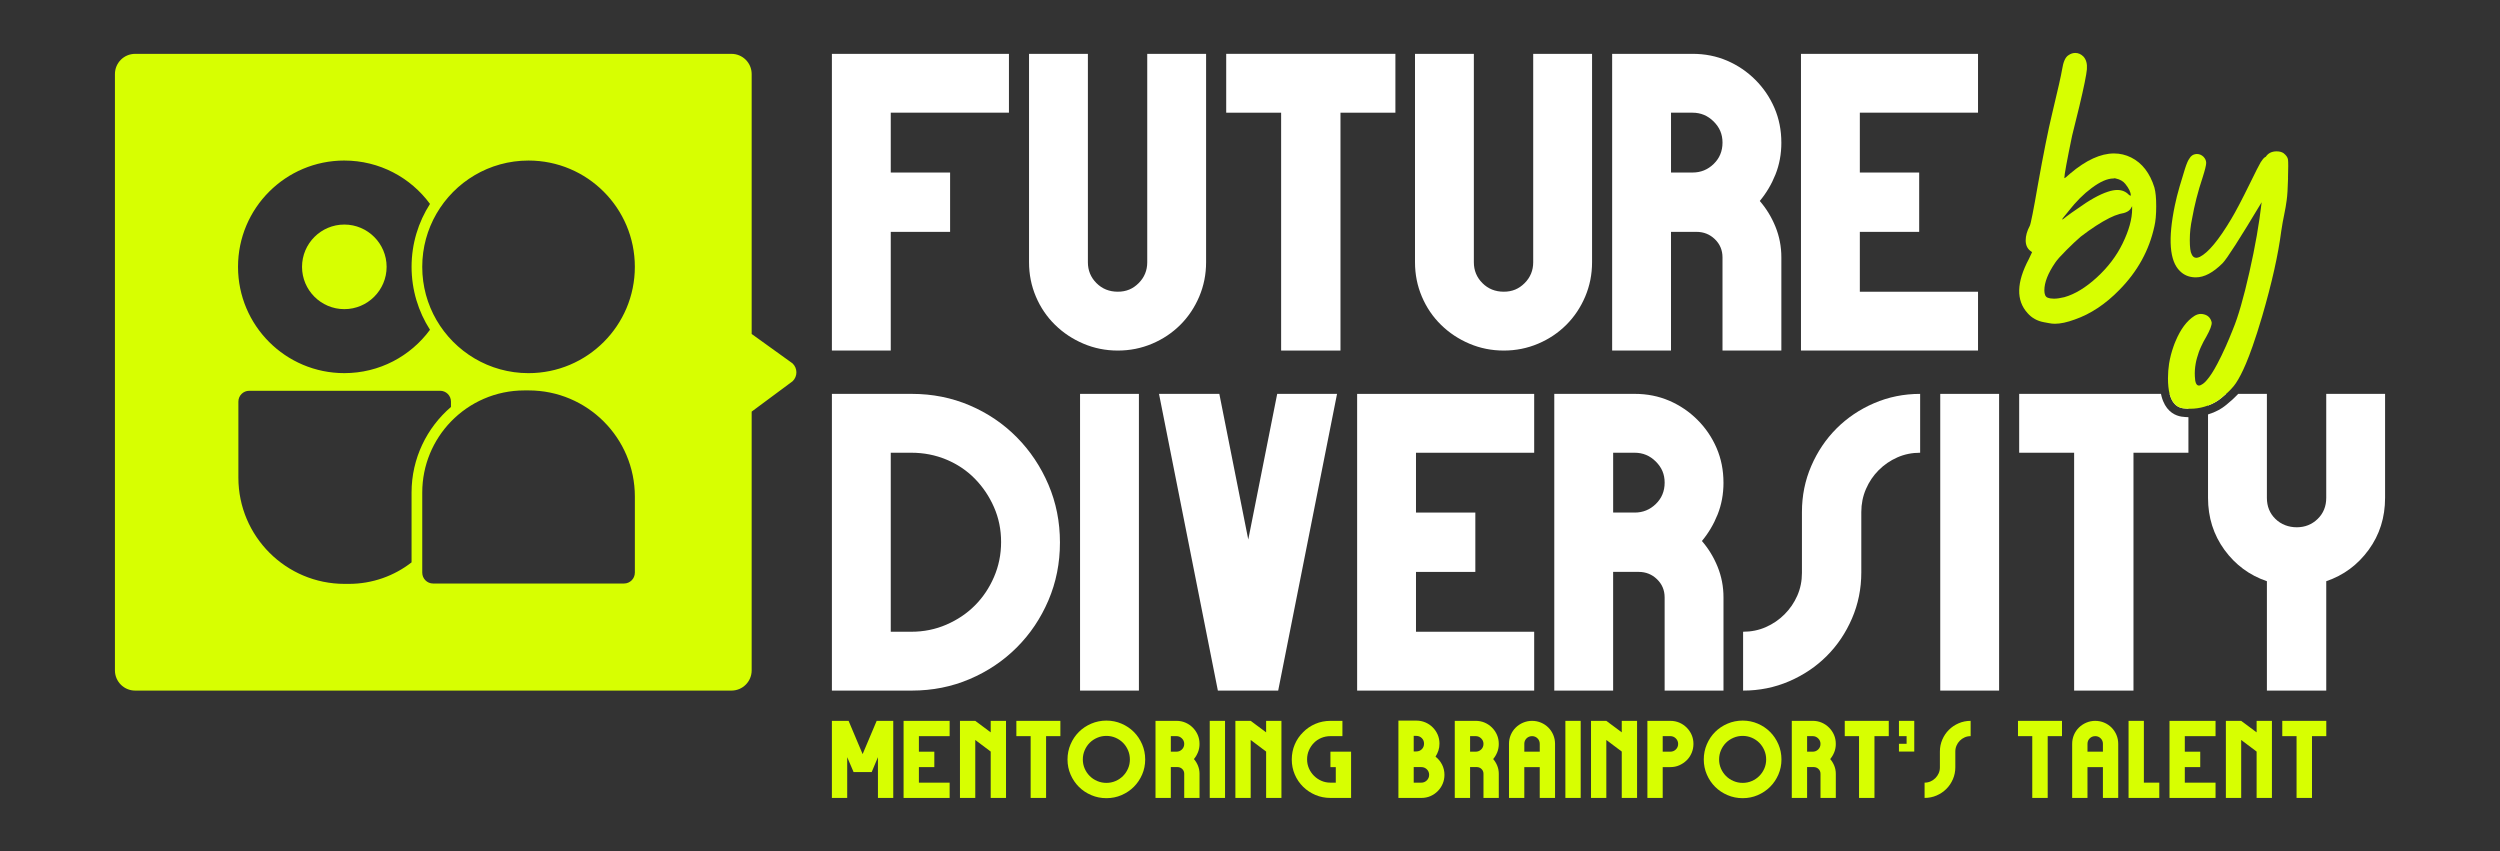
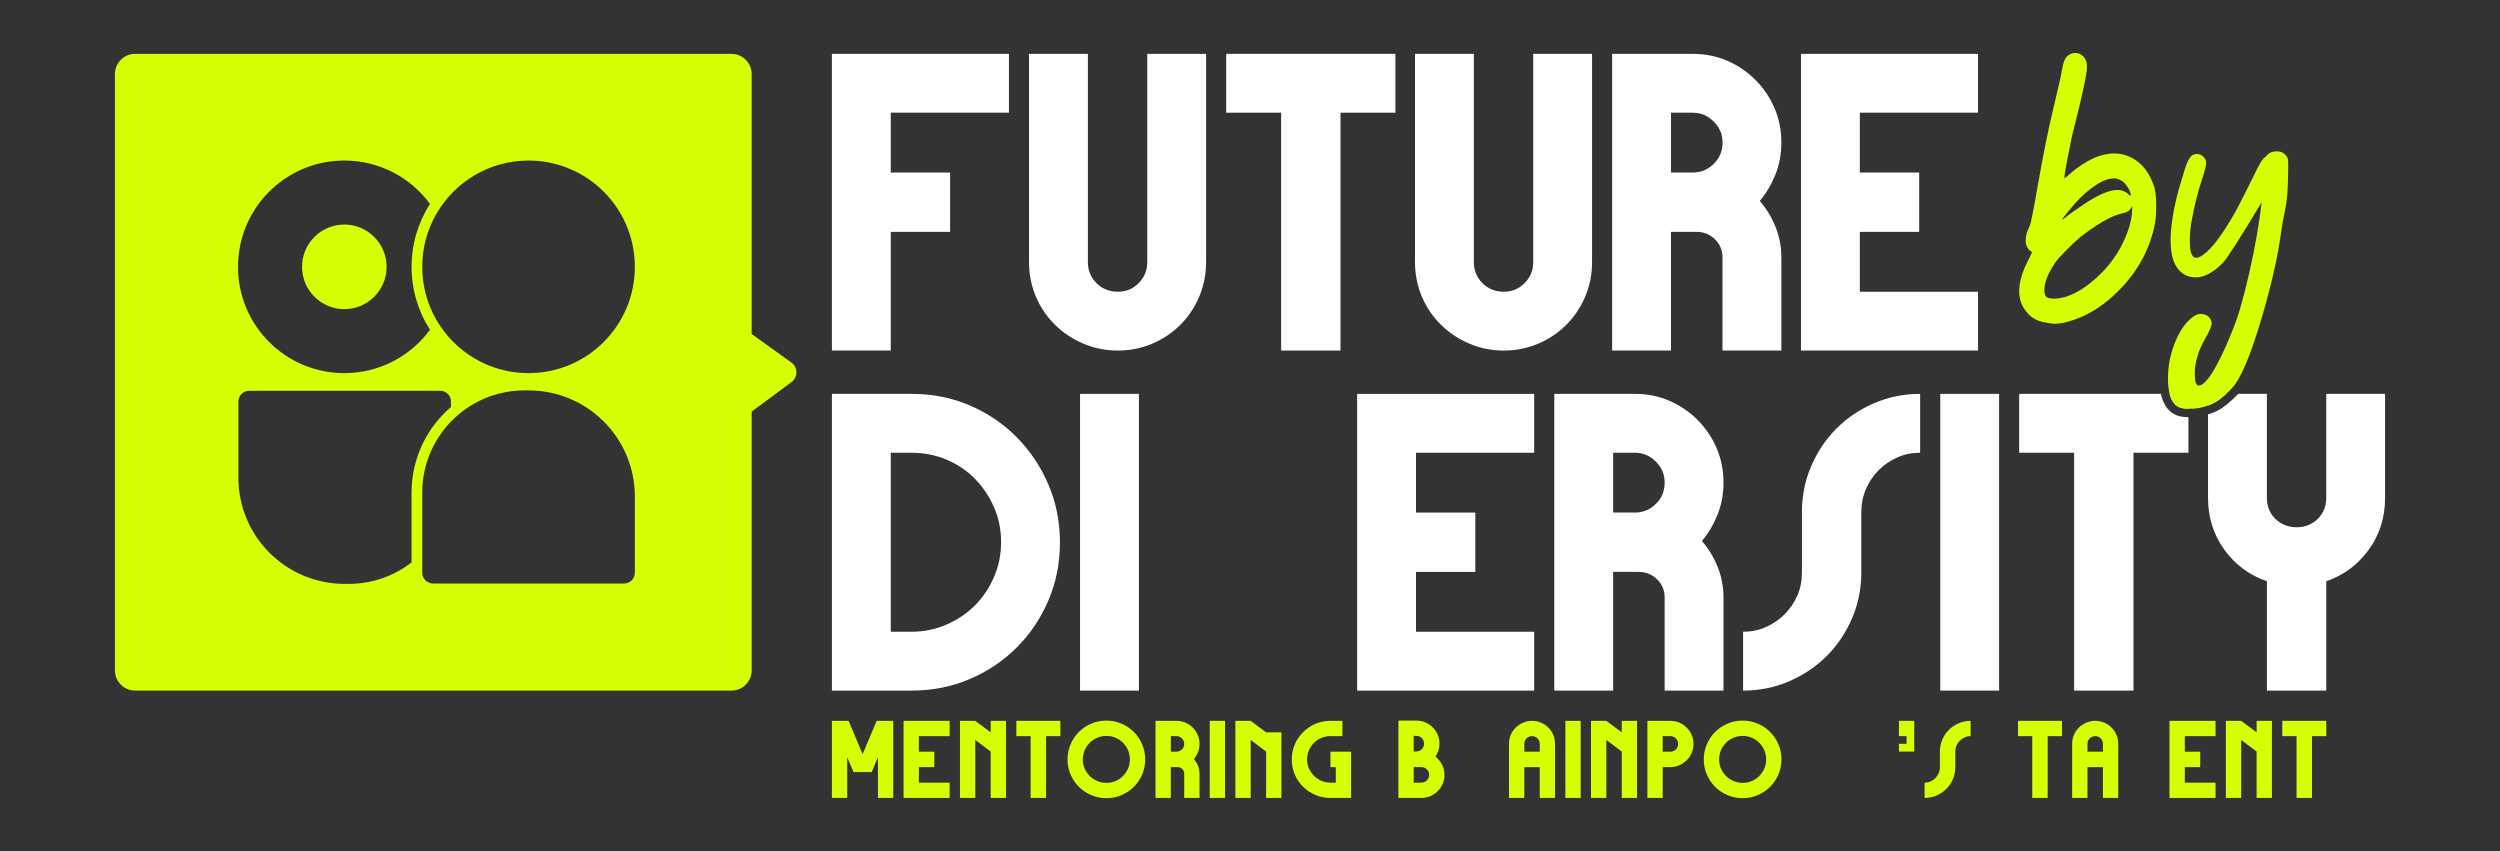
<svg xmlns="http://www.w3.org/2000/svg" id="Laag_1" data-name="Laag 1" viewBox="0 0 1920 653.84">
  <rect x="0" y="0" width="1920" height="653.84" fill="#333333" stroke="none" />
  <defs>
    <style>
      .cls-1 {
        fill: #fff;
      }

      .cls-2 {
        fill: #d7ff01;
      }
    </style>
  </defs>
  <path class="cls-1" d="M684.1,86.55v45.95h45.58v45.58h-45.58v91.15h-45.2V41.35h135.97v45.2h-90.77Z" />
  <path class="cls-1" d="M926.28,41.35v160.08c0,9.29-1.76,18.08-5.27,26.37-3.52,8.29-8.35,15.51-14.5,21.66-6.16,6.15-13.37,10.99-21.66,14.5-8.29,3.52-17.08,5.27-26.37,5.27s-18.08-1.75-26.37-5.27c-8.29-3.51-15.57-8.34-21.85-14.5-6.28-6.15-11.18-13.37-14.69-21.66-3.52-8.29-5.27-17.07-5.27-26.37V41.35h45.2v160.08c0,6.28,2.19,11.62,6.59,16.01,4.39,4.4,9.85,6.59,16.39,6.59s11.61-2.19,16.01-6.59c4.39-4.39,6.59-9.73,6.59-16.01V41.35h45.2Z" />
  <path class="cls-1" d="M1071.67,86.55h-42.18v182.68h-45.58V86.55h-42.18v-45.2h129.94v45.2Z" />
  <path class="cls-1" d="M1222.7,41.35v160.08c0,9.29-1.76,18.08-5.27,26.37-3.52,8.29-8.35,15.51-14.5,21.66-6.16,6.15-13.37,10.99-21.66,14.5-8.29,3.52-17.08,5.27-26.37,5.27s-18.08-1.75-26.37-5.27c-8.29-3.51-15.57-8.34-21.85-14.5-6.28-6.15-11.18-13.37-14.69-21.66-3.52-8.29-5.27-17.07-5.27-26.37V41.35h45.2v160.08c0,6.28,2.19,11.62,6.59,16.01,4.39,4.4,9.85,6.59,16.39,6.59s11.61-2.19,16.01-6.59c4.39-4.39,6.59-9.73,6.59-16.01V41.35h45.2Z" />
  <path class="cls-1" d="M1368.08,109.53c0,8.79-1.51,16.95-4.52,24.48-3.01,7.53-7.03,14.31-12.05,20.34,5.02,5.78,9.04,12.37,12.05,19.77,3.01,7.41,4.52,15.25,4.52,23.54v71.56h-45.2v-71.56c0-5.52-1.95-10.17-5.84-13.94-3.9-3.77-8.6-5.65-14.12-5.65h-19.59v91.15h-45.2V41.35h61.77c9.54,0,18.39,1.76,26.55,5.27,8.16,3.52,15.38,8.42,21.66,14.69,6.28,6.28,11.17,13.5,14.69,21.66,3.51,8.16,5.27,17.01,5.27,26.55ZM1283.34,132.5h16.57c6.28,0,11.68-2.19,16.2-6.59,4.52-4.39,6.78-9.85,6.78-16.39s-2.26-11.67-6.78-16.19c-4.52-4.52-9.92-6.78-16.2-6.78h-16.57v45.95Z" />
  <path class="cls-1" d="M1428.35,86.55v45.95h45.58v45.58h-45.58v45.95h90.77v45.2h-135.97V41.35h135.97v45.2h-90.77Z" />
  <path class="cls-1" d="M700.29,302.5c15.82,0,30.63,2.95,44.45,8.85,13.81,5.9,25.86,14.07,36.16,24.48,10.29,10.42,18.39,22.54,24.29,36.35,5.9,13.81,8.85,28.62,8.85,44.45s-2.95,30.64-8.85,44.44c-5.9,13.81-14,25.87-24.29,36.16-10.3,10.3-22.35,18.4-36.16,24.29-13.81,5.9-28.63,8.85-44.45,8.85h-61.39v-227.87h61.39ZM726.85,479.71c8.41-3.64,15.69-8.53,21.84-14.69,6.15-6.15,11.05-13.43,14.69-21.85,3.64-8.41,5.46-17.38,5.46-26.93s-1.82-18.45-5.46-26.74c-3.64-8.29-8.54-15.57-14.69-21.84-6.15-6.28-13.44-11.17-21.84-14.69-8.42-3.51-17.39-5.27-26.93-5.27h-15.82v137.48h15.82c9.54,0,18.52-1.82,26.93-5.46Z" />
  <path class="cls-1" d="M874.68,302.5v227.87h-45.2v-227.87h45.2Z" />
-   <path class="cls-1" d="M1026.85,302.5l-45.2,227.87h-46.33l-45.2-227.87h46.33l22.22,111.86,22.22-111.86h45.95Z" />
  <path class="cls-1" d="M1087.48,347.7v45.95h45.58v45.58h-45.58v45.95h90.77v45.2h-135.97v-227.87h135.97v45.2h-90.77Z" />
  <path class="cls-1" d="M1323.64,370.67c0,8.79-1.51,16.95-4.52,24.48-3.01,7.53-7.03,14.31-12.05,20.34,5.02,5.78,9.04,12.37,12.05,19.77,3.01,7.41,4.52,15.25,4.52,23.54v71.56h-45.2v-71.56c0-5.52-1.95-10.17-5.84-13.94-3.9-3.77-8.6-5.65-14.12-5.65h-19.59v91.15h-45.2v-227.87h61.77c9.54,0,18.39,1.76,26.55,5.27,8.16,3.52,15.38,8.42,21.66,14.69,6.28,6.28,11.17,13.5,14.69,21.66,3.51,8.16,5.27,17.01,5.27,26.55ZM1238.9,393.65h16.57c6.28,0,11.68-2.19,16.2-6.59,4.52-4.39,6.78-9.85,6.78-16.39s-2.26-11.67-6.78-16.19c-4.52-4.52-9.92-6.78-16.2-6.78h-16.57v45.95Z" />
  <path class="cls-1" d="M1474.68,347.7c-6.28,0-12.12,1.19-17.52,3.58-5.4,2.39-10.17,5.65-14.31,9.79-4.14,4.14-7.41,8.98-9.79,14.5-2.39,5.53-3.58,11.43-3.58,17.7v46.33c0,12.56-2.39,24.36-7.16,35.41-4.77,11.05-11.24,20.66-19.4,28.81-8.16,8.16-17.77,14.63-28.82,19.4-11.05,4.77-22.85,7.16-35.4,7.16v-45.2c6.27,0,12.11-1.19,17.51-3.58,5.4-2.38,10.17-5.65,14.31-9.79,4.14-4.14,7.4-8.91,9.79-14.31,2.38-5.4,3.58-11.23,3.58-17.51v-46.71c0-12.55,2.38-24.35,7.16-35.4,4.77-11.05,11.24-20.65,19.4-28.81,8.16-8.16,17.76-14.62,28.81-19.4,11.05-4.77,22.85-7.16,35.41-7.16v45.2Z" />
  <path class="cls-1" d="M1535.31,302.5v227.87h-45.2v-227.87h45.2Z" />
  <path class="cls-1" d="M1666.27,302.49c.03.13.06.23.1.36,1.59,5.88,4.58,9.36,8.97,10.47.42.13.85.2,1.24.26,1.4.16,2.76.29,4.13.33v-11.41h-14.43ZM1675.76,320.01l-.23-.03h-.1c-.45-.1-1.11-.2-1.82-.39-4.68-1.23-10.76-4.84-13.52-15.08-.16-.65-.32-1.33-.46-2.02h-108.9v45.22h42.2v182.66h45.58v-182.66h42.2v-27.31c-1.59-.03-3.19-.16-4.94-.39Z" />
  <path class="cls-1" d="M1695.75,302.49v8.97c2.24-.81,4.32-1.79,6.21-2.96.03,0,.03-.03.07-.03,1.37-.85,2.67-1.72,3.87-2.73,1.46-1.2,2.73-2.27,3.8-3.25h-13.95ZM1703.72,315.01c-2.41,1.3-5.07,2.41-7.96,3.28v64.07c0,15.05,4.23,28.38,12.61,39.92,8.42,11.54,19.28,19.57,32.61,24.09v84h45.58v-84c13.3-4.52,24.15-12.55,32.57-24.09,8.42-11.54,12.61-24.87,12.61-39.92v-79.87h-45.19v79.87c0,6.5-2.21,11.93-6.6,16.19-4.39,4.26-9.75,6.4-16.03,6.4s-12-2.14-16.38-6.4c-4.39-4.26-6.57-9.69-6.57-16.19v-79.87h-22.04c-.23.26-.49.55-.75.81-1.79,1.95-4.52,4.45-8.13,7.41-1.14.97-2.44,1.92-4.03,2.93l-2.31,1.37Z" />
  <g>
    <path class="cls-2" d="M1654.61,144.07c-3.5-11.21-9.46-18.88-17.84-23.09-4.21-2.09-8.6-3.13-13.22-3.13-10.2,0-21.41,5.1-33.59,15.38-2.57,2.38-4.06,3.57-4.43,3.57-.07,0-.11-.04-.11-.07,0-2.57,2.01-13.41,5.96-32.51,1.15-4.66,3.02-12.22,5.59-22.68,3.5-14.67,5.4-24.13,5.77-28.3.34-4.21-.52-7.45-2.64-9.79-1.86-1.86-3.95-2.79-6.26-2.79-1.9,0-3.61.59-5.25,1.75-2.35,1.42-3.98,5.03-4.88,10.84-.71,4.43-3.28,15.83-7.71,34.22-3.02,12.59-6.63,30.61-10.84,54.15-3.46,20.03-5.59,30.61-6.26,31.76-2.12,3.99-3.17,7.71-3.17,11.21s1.15,6.14,3.5,8.01l1.42,1.04-2.46,5.25c-9.57,17.95-9.91,31.8-1.04,41.56,3.24,3.72,7.45,6.07,12.55,7,1.41.22,2.68.45,3.87.71,1.42.3,2.94.49,4.58.49,4.32,0,9.42-1.12,15.31-3.28,12.1-4.21,23.54-11.77,34.22-22.72,14-14.19,22.94-30.5,26.92-48.9.89-3.72,1.38-8.86,1.38-15.38s-.48-11.06-1.38-14.3ZM1588.59,162.21c5.81-7.45,11.77-13.37,17.8-17.8,6.52-4.88,12.1-7.34,16.76-7.34.37-.11.67-.19.97-.19s.56.07.78.19c3.28.71,5.7,2.09,7.34,4.17,2.79,3.5,4.21,6.44,4.21,8.75,0,.19-.07.3-.22.3-.22,0-.63-.22-1.19-.63-2.35-2.49-5.33-3.76-8.97-3.76-2.12,0-4.51.45-7.08,1.3-6.52,2.09-14.45,6.52-23.76,13.26-2.79,1.86-5.59,3.83-8.38,5.96-1.64,1.41-2.64,2.12-3.02,2.12-.07,0-.11,0-.11-.04-.26,0,1.38-2.08,4.88-6.29ZM1637.48,160.46c0,7.71-2.46,16.53-7.34,26.55-4.65,9.57-11.25,18.25-19.74,26.03-8.49,7.78-16.83,12.89-24.99,15.19-3.02.75-5.7,1.15-7.97,1.15-1.94,0-3.57-.26-4.95-.82-1.6-.67-2.42-2.53-2.42-5.59,0-6.03,2.79-13.15,8.38-21.3,1.38-2.09,4.25-5.29,8.57-9.61,4.28-4.28,7.97-7.75,10.99-10.32,8.16-6.26,15.49-11.02,22.01-14.3,2.79-1.41,5.47-2.46,8.04-3.17,4.39-.67,7.19-2.09,8.38-4.17l1.04-1.75v2.09Z" />
    <path class="cls-2" d="M1757.23,136.87c-.2,7.67-.55,13.3-1.04,16.74-.42,3.51-1.11,7.18-1.89,11.02-.81,3.83-1.59,8.09-2.28,12.74-2.34,18.17-7.22,39.98-14.66,65.5-2.54,8.65-5.01,16.35-7.38,23.08-1.76,5.01-3.45,9.46-5.1,13.36-2.73,6.44-5.33,11.44-7.77,15.05-.94,1.43-2.18,2.93-3.71,4.55-.88.98-2.11,2.15-3.71,3.58-1.07.98-2.34,2.05-3.8,3.25-1.2,1.01-2.5,1.89-3.87,2.73-.03,0-.03.03-.07.03-1.89,1.17-3.97,2.15-6.21,2.96-.91.33-1.82.62-2.8.91-3.51,1.04-7.15,1.56-10.99,1.56-.42,0-.85,0-1.27-.03-1.37-.03-2.73-.16-4.13-.33-.39-.07-.81-.13-1.24-.26-4.39-1.1-7.38-4.58-8.97-10.47-.03-.13-.07-.23-.1-.36-.81-3.28-1.24-7.25-1.24-11.96,0-3.8.29-7.51.85-11.22.72-4.49,1.89-8.97,3.45-13.36.42-1.3.98-2.6,1.5-3.87,3.84-9.2,8.65-15.67,14.47-19.41,1.66-1.04,3.32-1.56,5.04-1.56,1.01,0,2.02.2,3.02.52,2.8.94,4.52,2.93,5.23,5.92.23,2.15-1.2,5.85-4.19,11.18-1.46,2.41-2.73,4.84-3.8,7.22-1.43,3.02-2.5,6.05-3.28,8.97-.46,1.5-.75,2.96-1.01,4.39-.58,3.32-.81,6.6-.62,9.82.13,4.68,1.17,6.99,3.12,6.99.88,0,1.89-.49,3.15-1.37.91-.68,1.89-1.56,2.83-2.7,2.47-2.8,5.23-7.02,8.22-12.74,2.02-3.77,4.19-8.26,6.47-13.36,1.76-3.97,3.61-8.32,5.49-13.13,4-9.59,8.16-24.09,12.58-43.66,4.45-19.57,7.57-37.48,9.43-53.8-16.74,27.92-26.75,43.53-30,46.81-7.25,7.22-14.08,10.86-20.48,10.86-.42,0-.78-.03-1.2-.03-4.42-.23-8.16-1.85-11.15-4.88-7.9-7.7-9.2-24.45-3.84-50.29.91-4.45,2.15-9.3,3.64-14.5,1.53-5.27,2.93-9.85,4.19-13.82,1.27-3.97,2.41-6.53,3.32-7.67,1.17-2.08,2.83-3.28,5.07-3.51.29-.03.55-.03.81-.03,1.85,0,3.51.71,4.97,2.11,1.37,1.43,2.08,2.99,2.08,4.75s-.94,5.49-2.8,11.34c-3.51,10.47-6.18,20.97-8.03,31.44-1.17,5.36-1.76,10.82-1.76,16.42s.46,9.2,1.4,10.86c.78,1.82,1.98,2.8,3.58,2.8.78,0,1.72-.26,2.73-.72,6.5-3.28,14.5-12.94,24.09-29.03,3.22-5.3,8.03-14.43,14.3-27.21,4.42-9.07,7.22-14.56,8.35-16.42,1.2-1.85,2.24-3.19,3.19-3.83l.72-.39c1.85-2.8,4.65-4.16,8.35-4.16,2.11,0,3.84.45,5.27,1.37,2.08,1.66,3.25,3.31,3.45,5.07.23,1.76.23,6.5,0,14.17Z" />
  </g>
  <g>
    <path class="cls-2" d="M686.02,612.81h-11.76v-31.31l-4.8,11.45h-13.91l-4.9-11.45v31.31h-11.76v-59.19h12.83l10.78,25.54,10.78-25.54h12.74v59.19Z" />
    <path class="cls-2" d="M705.71,565.36v11.94h11.85v11.84h-11.85v11.94h23.61v11.74h-35.37v-59.19h35.37v11.74h-23.61Z" />
    <path class="cls-2" d="M772.62,553.62v59.19h-11.76v-35.61l-11.85-8.9v44.52h-11.76v-59.19h11.76l11.85,8.81v-8.81h11.76Z" />
    <path class="cls-2" d="M814.36,565.36h-10.97v47.45h-11.85v-47.45h-10.97v-11.74h33.8v11.74Z" />
    <path class="cls-2" d="M849.73,553.42c4.11,0,7.98.78,11.61,2.35,3.62,1.56,6.78,3.68,9.45,6.36,2.68,2.68,4.8,5.84,6.37,9.49,1.57,3.65,2.35,7.53,2.35,11.64s-.78,7.97-2.35,11.59c-1.57,3.62-3.69,6.77-6.37,9.44-2.68,2.68-5.83,4.79-9.45,6.36-3.62,1.57-7.49,2.35-11.61,2.35s-8-.78-11.66-2.35c-3.66-1.56-6.83-3.68-9.5-6.36-2.68-2.67-4.8-5.82-6.37-9.44-1.57-3.62-2.35-7.48-2.35-11.59s.78-7.99,2.35-11.64c1.57-3.65,3.69-6.82,6.37-9.49,2.68-2.67,5.85-4.79,9.5-6.36,3.66-1.57,7.54-2.35,11.66-2.35ZM867.75,583.26c0-2.48-.47-4.83-1.42-7.04-.95-2.22-2.24-4.14-3.87-5.77-1.63-1.63-3.54-2.92-5.73-3.86-2.19-.94-4.52-1.42-7-1.42s-4.83.47-7.05,1.42c-2.22.95-4.15,2.23-5.78,3.86-1.63,1.63-2.92,3.56-3.87,5.77-.95,2.22-1.42,4.57-1.42,7.04s.47,4.81,1.42,6.99c.95,2.19,2.24,4.09,3.87,5.72,1.63,1.63,3.56,2.92,5.78,3.86,2.22.95,4.57,1.42,7.05,1.42s4.81-.47,7-1.42c2.19-.94,4.1-2.23,5.73-3.86,1.63-1.63,2.92-3.54,3.87-5.72.95-2.18,1.42-4.52,1.42-6.99Z" />
    <path class="cls-2" d="M921.24,571.32c0,2.28-.39,4.4-1.18,6.36-.78,1.96-1.83,3.72-3.13,5.28,1.31,1.5,2.35,3.21,3.13,5.14.78,1.92,1.18,3.96,1.18,6.11v18.59h-11.76v-18.59c0-1.43-.51-2.64-1.52-3.62-1.01-.98-2.24-1.47-3.67-1.47h-5.1v23.68h-11.76v-59.19h16.07c2.48,0,4.78.46,6.91,1.37,2.12.91,4,2.19,5.63,3.82,1.63,1.63,2.91,3.51,3.82,5.62.92,2.12,1.37,4.42,1.37,6.9ZM899.2,577.29h4.31c1.63,0,3.04-.57,4.21-1.71,1.18-1.14,1.76-2.56,1.76-4.26s-.59-3.03-1.76-4.21c-1.18-1.17-2.58-1.76-4.21-1.76h-4.31v11.94Z" />
    <path class="cls-2" d="M940.83,553.62v59.19h-11.76v-59.19h11.76Z" />
-     <path class="cls-2" d="M984.14,553.62v59.19h-11.76v-35.61l-11.85-8.9v44.52h-11.76v-59.19h11.76l11.85,8.81v-8.81h11.76Z" />
+     <path class="cls-2" d="M984.14,553.62v59.19h-11.76v-35.61l-11.85-8.9v44.52h-11.76v-59.19h11.76l11.85,8.81h11.76Z" />
    <path class="cls-2" d="M1037.63,577.29v35.52h-15.87c-4.12,0-7.97-.77-11.56-2.3-3.59-1.53-6.74-3.64-9.45-6.31-2.71-2.67-4.83-5.8-6.37-9.39-1.54-3.59-2.3-7.44-2.3-11.54s.77-7.96,2.3-11.55c1.53-3.59,3.67-6.72,6.42-9.39,2.68-2.74,5.81-4.87,9.41-6.41,3.59-1.53,7.45-2.3,11.56-2.3h9.21v11.74h-9.21c-2.48,0-4.82.46-7.01,1.37-2.19.91-4.08,2.19-5.68,3.82-1.6,1.63-2.87,3.52-3.82,5.68-.95,2.15-1.42,4.47-1.42,6.95s.47,4.79,1.42,6.95c.95,2.15,2.24,4.05,3.87,5.67,1.63,1.63,3.53,2.92,5.68,3.86,2.16.95,4.47,1.42,6.96,1.42h4.11v-11.94h-4.11v-11.84h15.87Z" />
    <path class="cls-2" d="M1102.48,581.11c2.09,1.63,3.75,3.65,5,6.07,1.24,2.41,1.86,5.06,1.86,7.93,0,2.41-.46,4.7-1.37,6.85-.92,2.15-2.19,4.05-3.82,5.67-1.63,1.63-3.51,2.9-5.63,3.82-2.12.91-4.43,1.37-6.91,1.37h-17.63v-59.39h13.71c2.48,0,4.8.46,6.96,1.37,2.15.91,4.05,2.19,5.68,3.82,1.63,1.63,2.91,3.51,3.82,5.62.91,2.12,1.37,4.42,1.37,6.9,0,1.89-.28,3.67-.83,5.33-.56,1.66-1.29,3.21-2.2,4.65ZM1093.66,571.13c0-1.7-.57-3.11-1.71-4.26-1.14-1.14-2.56-1.71-4.26-1.71h-1.96v11.94h1.96c1.7,0,3.12-.57,4.26-1.71s1.71-2.56,1.71-4.26ZM1097.58,595.1c0-1.7-.59-3.11-1.76-4.26-1.18-1.14-2.58-1.71-4.21-1.71h-5.88v11.94h5.88c1.63,0,3.04-.59,4.21-1.76,1.17-1.17,1.76-2.58,1.76-4.21Z" />
-     <path class="cls-2" d="M1151.07,571.32c0,2.28-.39,4.4-1.18,6.36-.78,1.96-1.83,3.72-3.13,5.28,1.31,1.5,2.35,3.21,3.13,5.14.78,1.92,1.18,3.96,1.18,6.11v18.59h-11.76v-18.59c0-1.43-.51-2.64-1.52-3.62-1.01-.98-2.24-1.47-3.67-1.47h-5.1v23.68h-11.76v-59.19h16.07c2.48,0,4.78.46,6.91,1.37,2.12.91,4,2.19,5.63,3.82,1.63,1.63,2.91,3.51,3.82,5.62.92,2.12,1.37,4.42,1.37,6.9ZM1129.03,577.29h4.31c1.63,0,3.04-.57,4.21-1.71,1.18-1.14,1.76-2.56,1.76-4.26s-.59-3.03-1.76-4.21c-1.18-1.17-2.58-1.76-4.21-1.76h-4.31v11.94Z" />
    <path class="cls-2" d="M1176.64,553.62c2.41,0,4.7.46,6.86,1.37,2.16.91,4.03,2.17,5.63,3.77,1.6,1.6,2.86,3.47,3.77,5.63.91,2.15,1.37,4.44,1.37,6.85v41.58h-11.76v-23.68h-11.85v23.68h-11.76v-41.58c0-2.41.46-4.7,1.37-6.85.91-2.15,2.19-4.03,3.82-5.63,1.63-1.6,3.53-2.85,5.68-3.77,2.16-.91,4.44-1.37,6.86-1.37ZM1182.52,571.23c0-1.63-.57-3.02-1.71-4.16-1.14-1.14-2.53-1.71-4.16-1.71s-3.12.57-4.26,1.71-1.71,2.53-1.71,4.16v6.07h11.85v-6.07Z" />
    <path class="cls-2" d="M1213.97,553.62v59.19h-11.76v-59.19h11.76Z" />
    <path class="cls-2" d="M1257.27,553.62v59.19h-11.76v-35.61l-11.85-8.9v44.52h-11.76v-59.19h11.76l11.85,8.81v-8.81h11.76Z" />
    <path class="cls-2" d="M1282.84,553.62c2.48,0,4.78.46,6.91,1.37,2.12.91,4,2.19,5.63,3.82,1.63,1.63,2.91,3.51,3.82,5.62.91,2.12,1.37,4.42,1.37,6.9s-.46,4.71-1.37,6.9c-.92,2.19-2.19,4.08-3.82,5.67-1.63,1.6-3.51,2.87-5.63,3.82-2.12.95-4.43,1.42-6.91,1.42h-5.88v23.68h-11.76v-59.19h17.63ZM1288.81,571.32c0-1.63-.59-3.03-1.76-4.21-1.18-1.17-2.58-1.76-4.21-1.76h-5.88v11.94h5.88c1.63,0,3.04-.57,4.21-1.71,1.17-1.14,1.76-2.56,1.76-4.26Z" />
    <path class="cls-2" d="M1338.38,553.42c4.11,0,7.98.78,11.61,2.35,3.62,1.56,6.78,3.68,9.45,6.36,2.68,2.68,4.8,5.84,6.37,9.49,1.57,3.65,2.35,7.53,2.35,11.64s-.78,7.97-2.35,11.59c-1.57,3.62-3.69,6.77-6.37,9.44-2.68,2.68-5.83,4.79-9.45,6.36-3.62,1.57-7.49,2.35-11.61,2.35s-8-.78-11.66-2.35c-3.66-1.56-6.83-3.68-9.5-6.36-2.68-2.67-4.8-5.82-6.37-9.44-1.57-3.62-2.35-7.48-2.35-11.59s.78-7.99,2.35-11.64c1.57-3.65,3.69-6.82,6.37-9.49,2.68-2.67,5.85-4.79,9.5-6.36,3.66-1.57,7.54-2.35,11.66-2.35ZM1356.41,583.26c0-2.48-.47-4.83-1.42-7.04-.95-2.22-2.24-4.14-3.87-5.77s-3.54-2.92-5.73-3.86c-2.19-.94-4.52-1.42-7-1.42s-4.83.47-7.05,1.42c-2.22.95-4.15,2.23-5.78,3.86-1.63,1.63-2.92,3.56-3.87,5.77-.95,2.22-1.42,4.57-1.42,7.04s.47,4.81,1.42,6.99c.95,2.19,2.24,4.09,3.87,5.72,1.63,1.63,3.56,2.92,5.78,3.86,2.22.95,4.57,1.42,7.05,1.42s4.81-.47,7-1.42c2.19-.94,4.1-2.23,5.73-3.86,1.63-1.63,2.92-3.54,3.87-5.72.95-2.18,1.42-4.52,1.42-6.99Z" />
-     <path class="cls-2" d="M1409.9,571.32c0,2.28-.39,4.4-1.18,6.36-.78,1.96-1.83,3.72-3.13,5.28,1.31,1.5,2.35,3.21,3.13,5.14.78,1.92,1.18,3.96,1.18,6.11v18.59h-11.76v-18.59c0-1.43-.51-2.64-1.52-3.62s-2.24-1.47-3.67-1.47h-5.1v23.68h-11.76v-59.19h16.07c2.48,0,4.78.46,6.91,1.37,2.12.91,4,2.19,5.63,3.82,1.63,1.63,2.91,3.51,3.82,5.62.92,2.12,1.37,4.42,1.37,6.9ZM1387.86,577.29h4.31c1.63,0,3.04-.57,4.21-1.71,1.18-1.14,1.76-2.56,1.76-4.26s-.59-3.03-1.76-4.21c-1.18-1.17-2.58-1.76-4.21-1.76h-4.31v11.94Z" />
-     <path class="cls-2" d="M1450.56,565.36h-10.97v47.45h-11.85v-47.45h-10.97v-11.74h33.8v11.74Z" />
    <path class="cls-2" d="M1464.27,571.23v-5.87h-5.88v-11.74h11.76v23.58h-11.76v-5.97h5.88Z" />
    <path class="cls-2" d="M1513.45,565.36c-1.63,0-3.15.31-4.56.93s-2.64,1.47-3.72,2.54c-1.08,1.08-1.93,2.33-2.55,3.77-.62,1.43-.93,2.97-.93,4.6v12.03c0,3.26-.62,6.33-1.86,9.2-1.24,2.87-2.93,5.37-5.05,7.48-2.12,2.12-4.62,3.8-7.49,5.04-2.88,1.24-5.94,1.86-9.21,1.86v-11.74c1.63,0,3.15-.31,4.56-.93,1.4-.62,2.64-1.47,3.72-2.54,1.08-1.08,1.93-2.31,2.55-3.72.62-1.4.93-2.92.93-4.55v-12.13c0-3.26.62-6.32,1.86-9.2,1.24-2.87,2.92-5.36,5.05-7.48,2.12-2.12,4.62-3.8,7.49-5.04,2.87-1.24,5.94-1.86,9.21-1.86v11.74Z" />
    <path class="cls-2" d="M1583.6,565.36h-10.97v47.45h-11.85v-47.45h-10.97v-11.74h33.8v11.74Z" />
    <path class="cls-2" d="M1609.16,553.62c2.41,0,4.7.46,6.86,1.37,2.15.91,4.03,2.17,5.63,3.77,1.6,1.6,2.85,3.47,3.77,5.63.91,2.15,1.37,4.44,1.37,6.85v41.58h-11.76v-23.68h-11.85v23.68h-11.76v-41.58c0-2.41.46-4.7,1.37-6.85.91-2.15,2.19-4.03,3.82-5.63,1.63-1.6,3.53-2.85,5.68-3.77,2.16-.91,4.44-1.37,6.86-1.37ZM1615.04,571.23c0-1.63-.57-3.02-1.71-4.16-1.14-1.14-2.53-1.71-4.16-1.71s-3.12.57-4.26,1.71c-1.14,1.14-1.72,2.53-1.72,4.16v6.07h11.85v-6.07Z" />
-     <path class="cls-2" d="M1658.34,601.07v11.74h-23.61v-59.19h11.76v47.45h11.85Z" />
    <path class="cls-2" d="M1677.93,565.36v11.94h11.85v11.84h-11.85v11.94h23.61v11.74h-35.36v-59.19h35.36v11.74h-23.61Z" />
    <path class="cls-2" d="M1744.84,553.62v59.19h-11.76v-35.61l-11.85-8.9v44.52h-11.76v-59.19h11.76l11.85,8.81v-8.81h11.76Z" />
    <path class="cls-2" d="M1786.58,565.36h-10.97v47.45h-11.85v-47.45h-10.97v-11.74h33.8v11.74Z" />
  </g>
  <g>
    <path class="cls-2" d="M608.6,279.02l-31.32-22.53V56.87c0-8.57-6.95-15.51-15.51-15.51H103.78c-8.57,0-15.51,6.95-15.51,15.51v457.99c0,8.57,6.95,15.51,15.51,15.51h457.99c8.57,0,15.51-6.95,15.51-15.51v-198.74l31.42-23.3c3.96-3.76,3.91-10.09-.1-13.8ZM264.44,123.3c27.01,0,50.95,13.11,65.79,33.31-8.95,13.96-14.14,30.54-14.14,48.32s5.19,34.38,14.14,48.34c-14.86,20.21-38.79,33.3-65.79,33.3-45.08,0-81.64-36.54-81.64-81.64s36.56-81.64,81.64-81.64ZM316.09,431.89c-13.29,10.36-30.02,16.53-48.19,16.53h-3.26c-45.03,0-81.56-36.53-81.56-81.56v-58.42c0-4.6,3.74-8.32,8.34-8.32h146.61c4.6,0,8.32,3.72,8.32,8.32v4.11c-18.52,15.9-30.27,39.48-30.27,65.74v53.59ZM487.56,439.8c0,4.6-3.72,8.34-8.32,8.34h-146.63c-4.59,0-8.32-3.74-8.32-8.34v-61.5c0-21.22,8.41-40.44,22.07-54.57,14.27-14.73,34.26-23.89,56.39-23.89h3.26c45.05,0,81.56,36.51,81.56,81.56v58.4ZM405.92,286.58c-30.23,0-56.62-16.44-70.74-40.85-6.93-11.99-10.9-25.92-10.9-40.79s3.97-28.78,10.9-40.77c14.11-24.43,40.51-40.87,70.74-40.87,45.1,0,81.64,36.56,81.64,81.64s-36.54,81.64-81.64,81.64Z" />
    <path class="cls-2" d="M264.44,237.42c17.91,0,32.48-14.57,32.48-32.48s-14.57-32.48-32.48-32.48-32.48,14.57-32.48,32.48,14.57,32.48,32.48,32.48Z" />
  </g>
</svg>